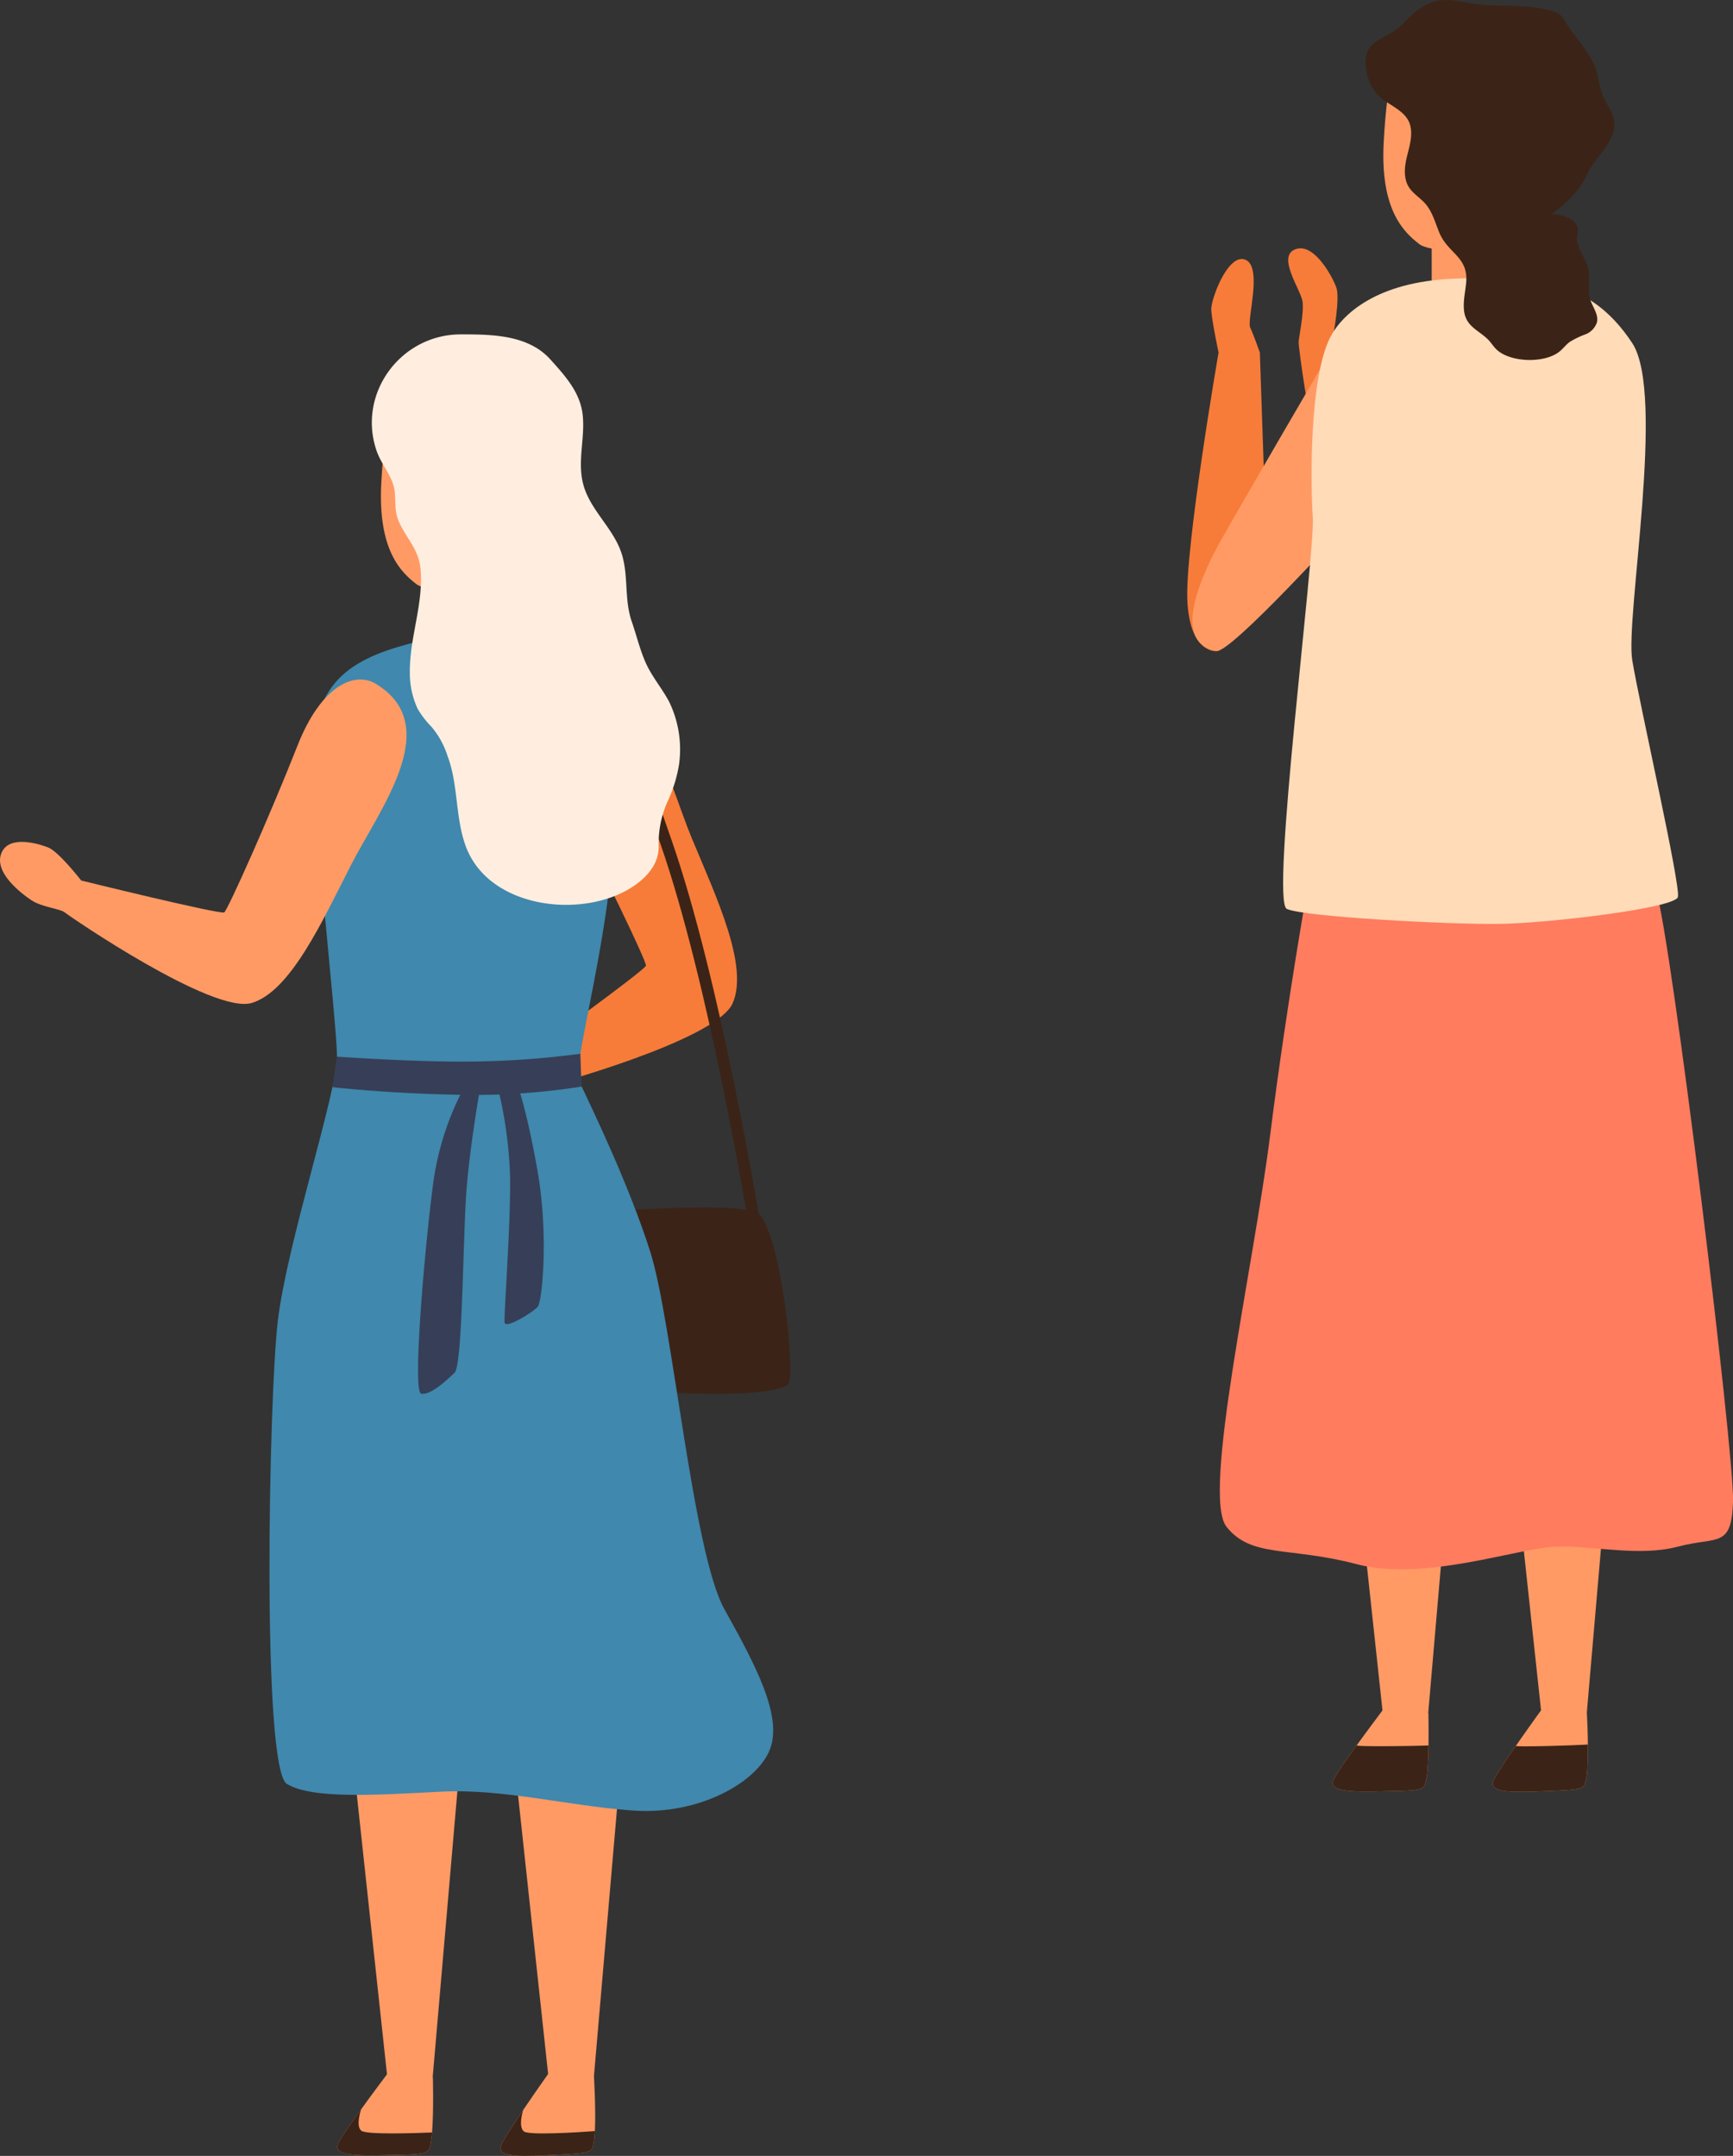
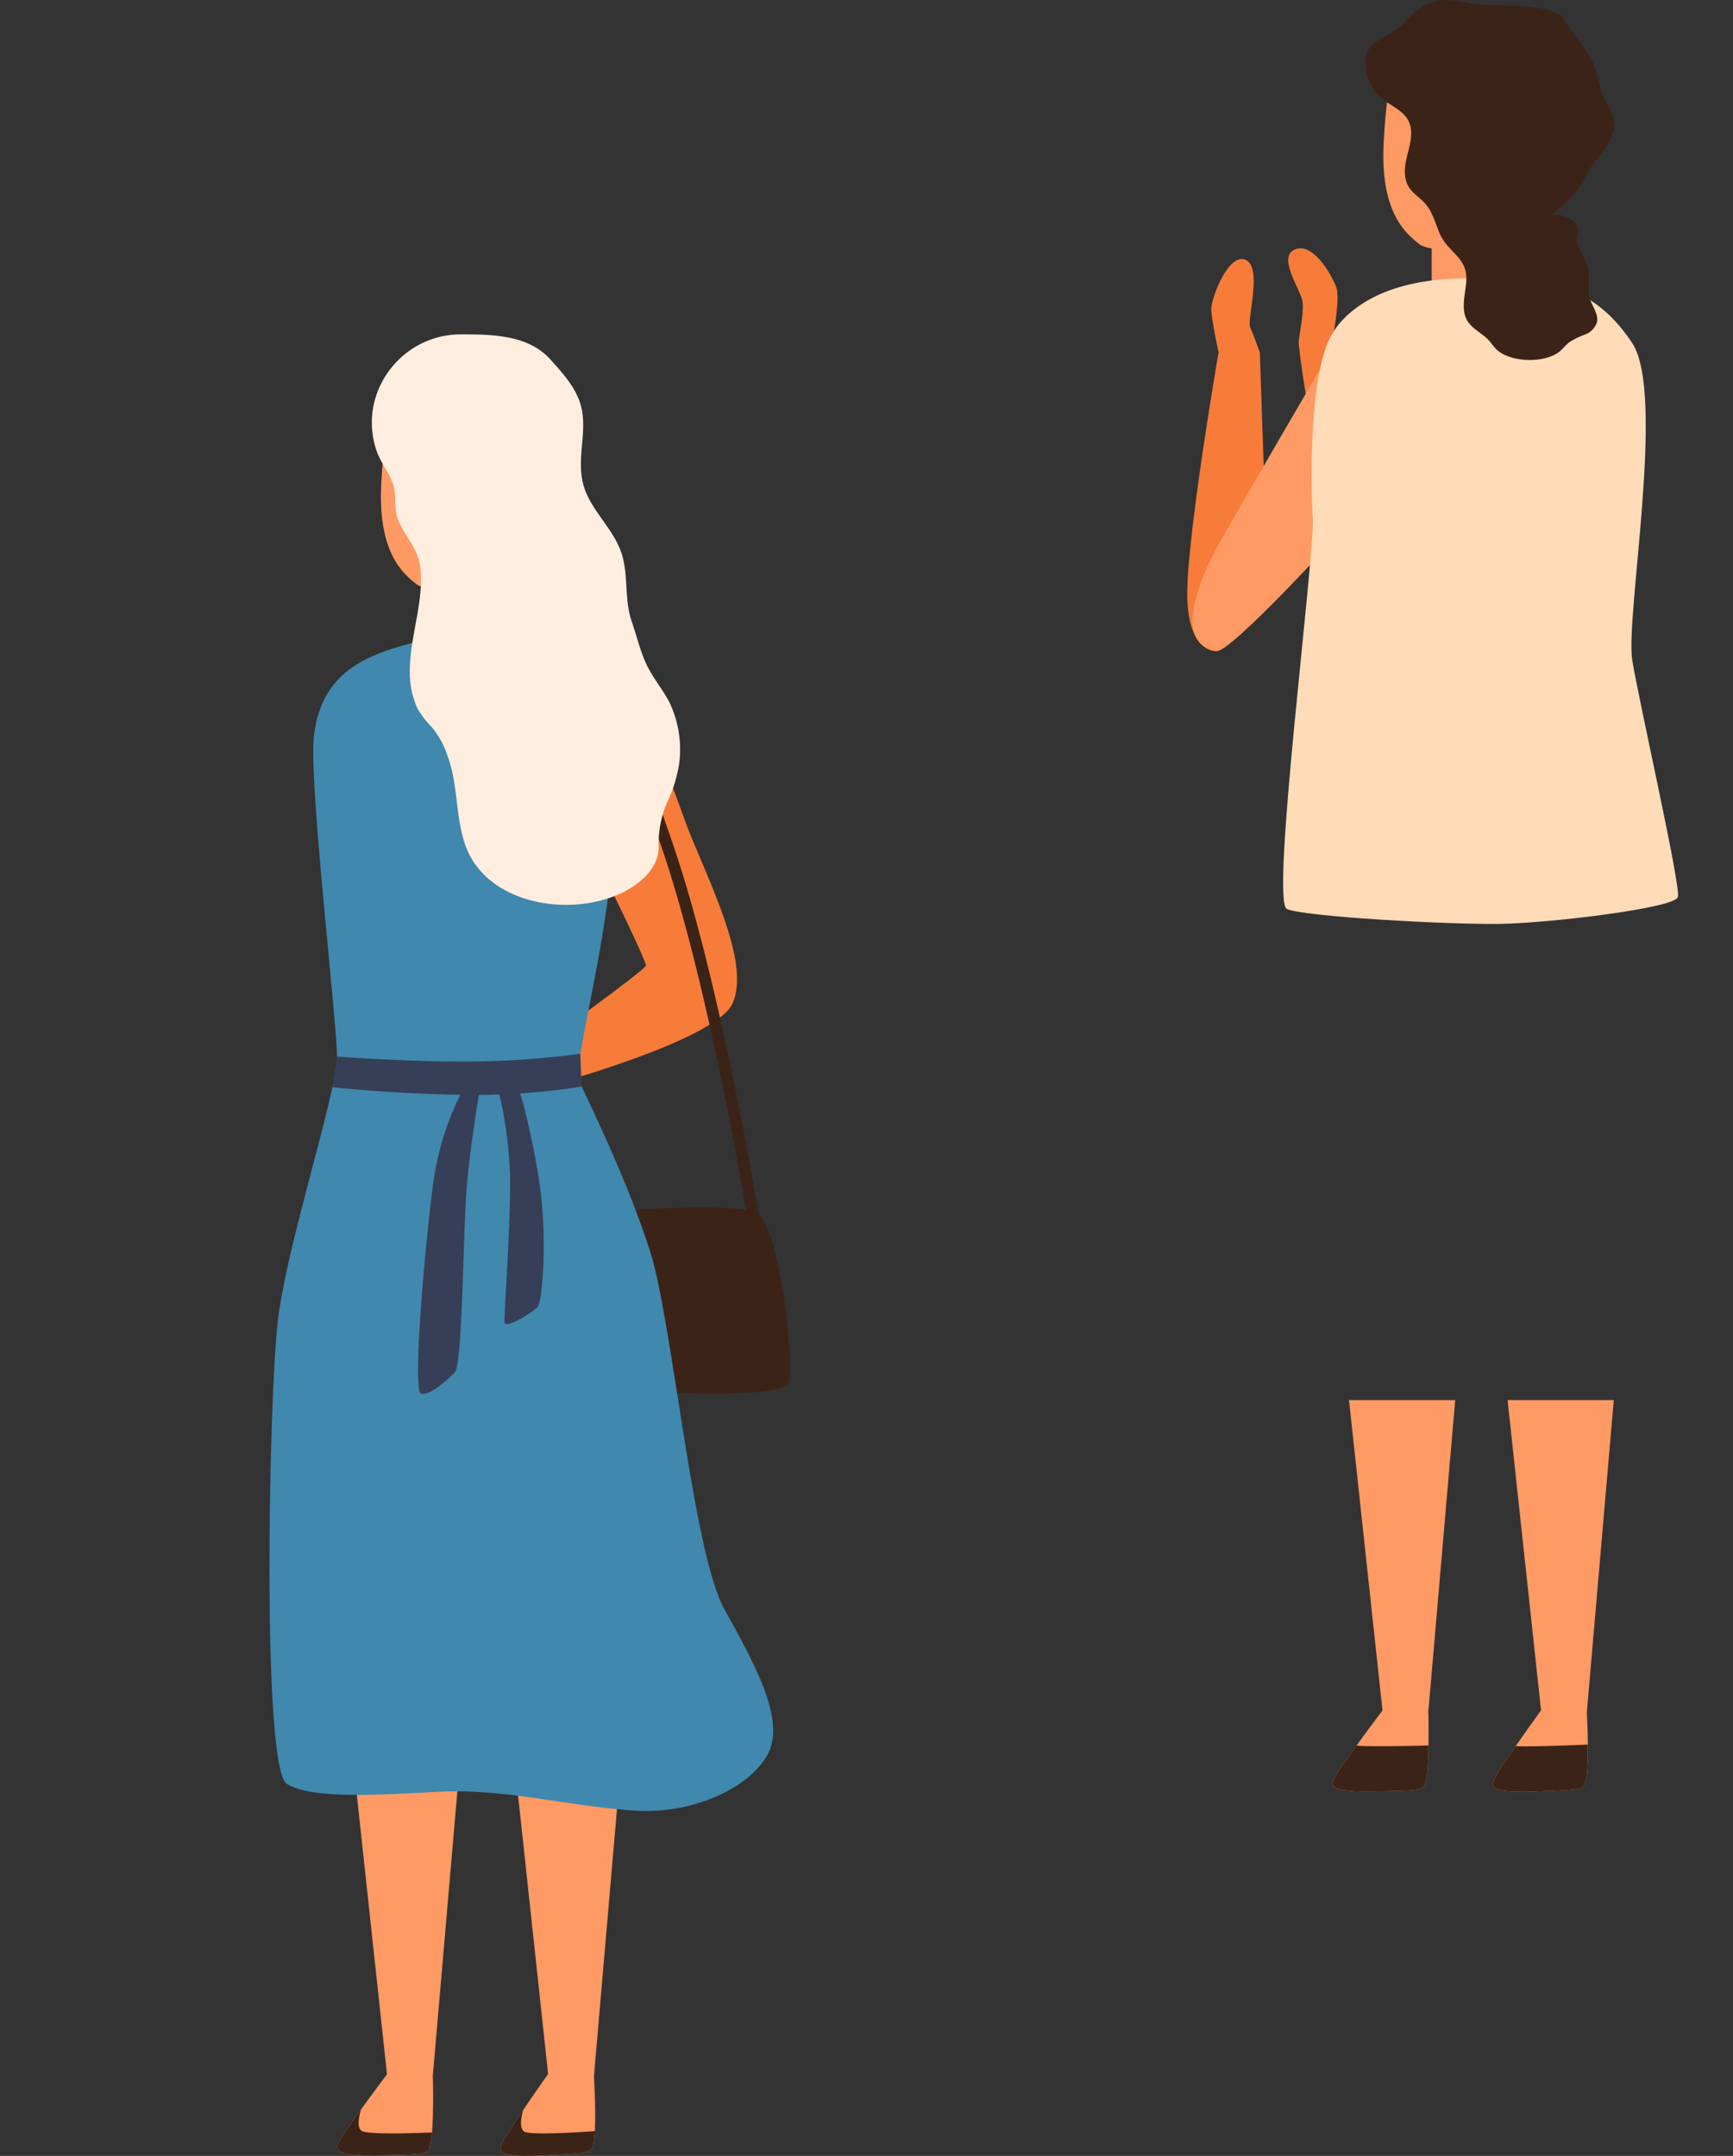
<svg xmlns="http://www.w3.org/2000/svg" viewBox="0 0 444.5 552.94">
  <rect x="0" y="0" width="444.5" height="552.94" fill="#333333" stroke="none" />
  <defs>
    <style>.cls-1{fill:#ff9a64;}.cls-2{fill:#3b2417;}.cls-3{fill:#f77c39;}.cls-4{fill:#4088ad;}.cls-5{fill:#ffeedf;}.cls-6{fill:#363f57;}.cls-7{fill:#ff7c5f;}.cls-8{fill:#ffdbb8;}</style>
  </defs>
  <g id="Layer_2" data-name="Layer 2">
    <g id="Layer_1-2" data-name="Layer 1">
      <polygon class="cls-1" points="132.01 452.4 141.09 536.57 151.99 536.57 159.25 452.4 132.01 452.4" />
      <path class="cls-1" d="M152.58,546.57c-.11,2.2-.35,3.95-.79,4.56-.88,1.21-3.29,1.22-11.53,1.64-9.2.49-12.54,0-11.77-2.45.36-1.13,3-5.15,5.7-9.16v0c3.13-4.62,6.38-9.21,6.38-9.21l11.77.46S152.86,541,152.58,546.57Z" />
      <path class="cls-2" d="M152.58,546.57c-.11,2.2-.35,3.95-.79,4.56-.88,1.21-3.29,1.22-11.53,1.64-9.2.49-12.54,0-11.77-2.45.36-1.13,3-5.15,5.7-9.16-.1.32-1.3,4.27.17,5.49C135.64,547.7,148.37,546.88,152.58,546.57Z" />
      <polygon class="cls-1" points="90.67 452.4 99.75 536.57 110.65 536.57 117.92 452.4 90.67 452.4" />
      <path class="cls-2" d="M150.82,311.12s37.54-3.23,43.39,0,10.17,42.38,7.87,44c-5.45,3.83-33.91,1.82-33.91,1.82Z" />
      <path class="cls-3" d="M146.23,180.08c-6,2-8.83,10.82-.92,25.64,9.28,17.37,20.51,40.86,20.38,41.94s-30,22.67-30,22.67-9.38-.42-12,1-8.89,5.56-6.7,10c2.4,4.89,11.34,2.88,14.31,2s6.45-4.25,7.82-4.47,44.65-12,48.81-21.57-4.2-27.2-10.47-42.26S165.82,173.56,146.23,180.08Z" />
      <path class="cls-2" d="M191.91,313.6c-.1-.61-10-61.24-22.54-97.24l-12.72-36.54,2.86-1,12.71,36.54c12.62,36.25,22.57,97.13,22.67,97.74Z" />
      <path class="cls-1" d="M110.82,546.92c-.17,2.19-.46,3.93-.92,4.53-.92,1.18-3.33,1.12-11.58,1.31-9.2.21-12.53-.4-11.68-2.8.39-1.12,3.12-5.06,6-9v0c3.27-4.53,6.65-9,6.65-9l11.74.81S111.27,541.31,110.82,546.92Z" />
      <rect class="cls-1" x="110.07" y="147.63" width="21.94" height="24.73" />
      <path class="cls-1" d="M129.35,151s-18.7,1.78-22.55-1.19-9.94-8.6-9-26,3.56-26.41,8.31-30.86,30.5,1.34,32.57,13.21-5.28,42.57-5.28,42.57Z" />
      <path class="cls-4" d="M80.52,188.65C82.8,170,97.13,166.81,113.68,163s39.26,9.36,41,15.46c10.5,37.34-8.88,92.92-6.05,99s12.51,25.84,18.16,43.6,10.9,77.1,19,91.63,14.94,27.45,11.71,35.93-18.17,16.95-35.12,15.74-33.1-5.65-49.25-4.84-33.1,2-39.56-2-4.64-98.9-2.32-118.68S86.43,280.24,86.43,271,79.11,200.15,80.52,188.65Z" />
      <path class="cls-5" d="M171.64,180c-1.88-3.54-4.5-6.52-6.11-10.22-1.45-3.33-2.29-6.89-3.48-10.33-2.15-6.2-.59-12.67-3.06-18.71-2.2-5.41-6.94-9.65-8.93-15.06-2.39-6.49.1-12.78-.61-19.29-.64-5.8-4.51-10-8.28-14.2-5.74-6.38-15.12-6.43-23-6.43-15.29,0-26.52,15-21.64,29.68,1.36,4.08,4.44,6.8,4.75,11.08.21,2.74-.08,4.86,1.11,7.45,2,4.33,5,6.91,5.47,11.95.82,8.86-2.8,17.51-2.74,26.4a21.75,21.75,0,0,0,2,9.46,23,23,0,0,0,3.49,4.56,21.66,21.66,0,0,1,4.15,7.46c2.86,7.52,1.93,15.79,4.75,23.36,6,16,30.1,18.63,42.78,10.25,3.72-2.46,6.63-5.79,6.66-10.28a26.24,26.24,0,0,1,2.27-11.56,35.71,35.71,0,0,0,2.94-9.46A28,28,0,0,0,171.64,180Z" />
-       <path class="cls-1" d="M96.42,175.39c-5.38-3.27-14,.27-20.13,15.89C69.06,209.6,58.43,233.36,57.52,234s-36.69-8.17-36.69-8.17-5.75-7.42-8.48-8.48-10-3.18-11.95,1.36c-2.17,5,5.14,10.51,7.72,12.22s7.41,2.16,8.47,3.07,38.05,26.26,48,23.23,18-20.81,25.43-35.34S114.08,186.09,96.42,175.39Z" />
      <path class="cls-2" d="M110.82,546.92c-.17,2.19-.46,3.93-.92,4.53-.92,1.18-3.33,1.12-11.58,1.31-9.2.21-12.53-.4-11.68-2.8.39-1.12,3.12-5.06,6-9-.11.32-1.42,4.23,0,5.49C93.86,547.55,106.61,547.1,110.82,546.92Z" />
      <path class="cls-6" d="M86.43,271s22.41,1.61,37.34,1.21a226,226,0,0,0,25.08-1.95l.32,8.42a176.64,176.64,0,0,1-31.37,2.1c-18.15-.3-32.54-1.95-32.54-1.95Z" />
      <path class="cls-6" d="M119.73,277.62a73.23,73.23,0,0,0-8.47,24.82c-2,14.13-5.65,54.55-3.23,55s6.45-3.36,8.57-5.38,2.12-36.13,3.13-47.83S123.16,279,123.16,279Z" />
      <path class="cls-6" d="M127.58,278.48a110.17,110.17,0,0,1,3.25,23.15c.21,11.71-1.61,35.73-1.41,37.54s7.27-2.62,8.48-4,2.82-18.57,0-34.72-5.37-22.8-5.37-22.8Z" />
      <polygon class="cls-1" points="346.01 359.08 355.09 443.25 365.99 443.25 373.25 359.08 346.01 359.08" />
      <path class="cls-1" d="M366.4,447.66c0,2-.09,4.14-.24,5.94a13,13,0,0,1-.82,4.37.91.91,0,0,1-.1.16c-.92,1.19-3.33,1.13-11.58,1.31-9.2.22-12.53-.4-11.68-2.8.39-1.11,3.12-5.06,6-9v0c3.27-4.53,6.65-9,6.65-9l11.74.81S366.46,443.37,366.4,447.66Z" />
      <path class="cls-2" d="M366.4,447.66c0,2-.09,4.14-.24,5.94a13,13,0,0,1-.82,4.37.91.91,0,0,1-.1.16c-.92,1.19-3.33,1.13-11.58,1.31-9.2.22-12.53-.4-11.68-2.8.39-1.11,3.12-5.06,6-9C347.83,448,362.18,447.84,366.4,447.66Z" />
      <polygon class="cls-1" points="386.68 359.08 395.76 443.25 406.66 443.25 413.92 359.08 386.68 359.08" />
      <path class="cls-1" d="M407.27,447.42c0,2,0,4.15-.13,5.95a12.84,12.84,0,0,1-.74,4.39c0,.07-.07.12-.09.16-.9,1.2-3.31,1.19-11.55,1.53-9.2.39-12.54-.17-11.74-2.58.37-1.12,3-5.12,5.79-9.1v0c3.18-4.59,6.48-9.15,6.48-9.15l11.71.57S407.25,443.14,407.27,447.42Z" />
      <path class="cls-2" d="M407.27,447.42c0,2,0,4.15-.13,5.95a12.84,12.84,0,0,1-.74,4.39c0,.07-.07.12-.09.16-.9,1.2-3.31,1.19-11.55,1.53-9.2.39-12.54-.17-11.74-2.58.37-1.12,3-5.12,5.79-9.1C388.7,448.09,403.05,447.69,407.27,447.42Z" />
-       <path class="cls-7" d="M335.79,225.27s-5.62,31.08-10,65.8-17.6,92.44-11.2,100.51,15.95,5,33.38,9.59,41.64-4.27,51.33-4.51,21.08,2.66,31.13,0,13.68.57,14.08-11.54S428.75,241,424.71,228.1l-4-12.92Z" />
+       <path class="cls-7" d="M335.79,225.27S428.75,241,424.71,228.1l-4-12.92Z" />
      <path class="cls-3" d="M404.52,104.46c-18.52,6.7-43.37,14.45-44.42,14.17S342,85.71,342,85.71s1.76-9.22.75-12-5.62-11.37-10.32-9.84c-5.19,1.68,1.24,10.41,1.66,13.47s-1,9.16-1,10.56,5.48,45.91,14.36,51.39,27.52-.26,43.33-4.31S420.32,98.76,404.52,104.46Z" />
      <path class="cls-3" d="M312.55,90.4s-8.68,50.23-8,63.73S311.94,167,311.94,167l12.72-31.79-1.52-44.8Z" />
      <path class="cls-1" d="M342.06,88.73s-27.55,47.14-30.12,52.07c-11.66,22.42-3.63,25.43,0,26.19s33.76-32.54,33.76-32.54Z" />
      <rect class="cls-1" x="367.22" y="60.37" width="21.94" height="24.73" />
      <path class="cls-1" d="M386.5,63.77S367.81,65.55,364,62.58,354,54,354.9,36.62s3.56-26.41,8.31-30.86S393.71,7.1,395.79,19s-5.28,42.57-5.28,42.57Z" />
      <path class="cls-8" d="M341.16,86.57c3-5.92,11.9-14.29,31.68-15.09S407.47,71,418.66,88c8.63,13.11-1.82,70.23,0,81.33s12.51,57.93,11.7,60.75-32.69,6.66-45.61,6.87-50.46-1.82-54.7-3.84,7.27-91,6.67-100.31S335.86,97.06,341.16,86.57Z" />
      <path class="cls-3" d="M312.55,90.4s-1.77-8.33-1.87-11,4.34-14.64,8.78-12.77S319.76,82,320.67,84s2.47,6.41,2.47,6.41A33.05,33.05,0,0,1,319,93.17C318.35,93.27,312.55,90.4,312.55,90.4Z" />
      <path class="cls-2" d="M405.07,48.18a19.38,19.38,0,0,0,1.93-3.3c1.62-3.71,5-6.36,6.51-10.13,1.71-4.34-.8-6.57-2.4-10.24a30.67,30.67,0,0,1-1.33-5.13c-1.25-5.2-4.75-8.47-7.59-12.74-1.3-1.95-1.3-2.86-3.62-3.65C391.42.6,383.25,2.18,375.87.6s-10.85,0-16,5.46c-4.06,4.3-10.14,3.7-9.58,10.7a12.38,12.38,0,0,0,2.66,7.1c3.28,3.76,9.1,4.36,9,10.38,0,2.33-.82,4.57-1.29,6.86s-.56,4.8.64,6.79c1.05,1.75,2.94,2.81,4.28,4.35,1.82,2.07,2.53,4.85,3.58,7.4,2.22,5.4,7.5,6.17,6.9,12.85-.22,2.36-.8,4.71-.56,7.06.41,4.12,3.54,5,6.1,7.46.83.81,1.42,1.85,2.26,2.64,3.64,3.43,12.72,3.6,16.38.31.81-.72,1.49-1.6,2.36-2.25a22.11,22.11,0,0,1,4-1.94,5,5,0,0,0,3-3.09c.4-1.72-.69-3.38-1.4-5-1.34-3-.24-5.6-.78-8.56-.48-2.63-2.49-4.63-2.92-7.27-.27-1.62.8-2.68-.22-4.32-.87-1.41-3-2.18-4.53-2.46A7.53,7.53,0,0,0,397.9,55,33.6,33.6,0,0,0,405.07,48.18Z" />
    </g>
  </g>
</svg>